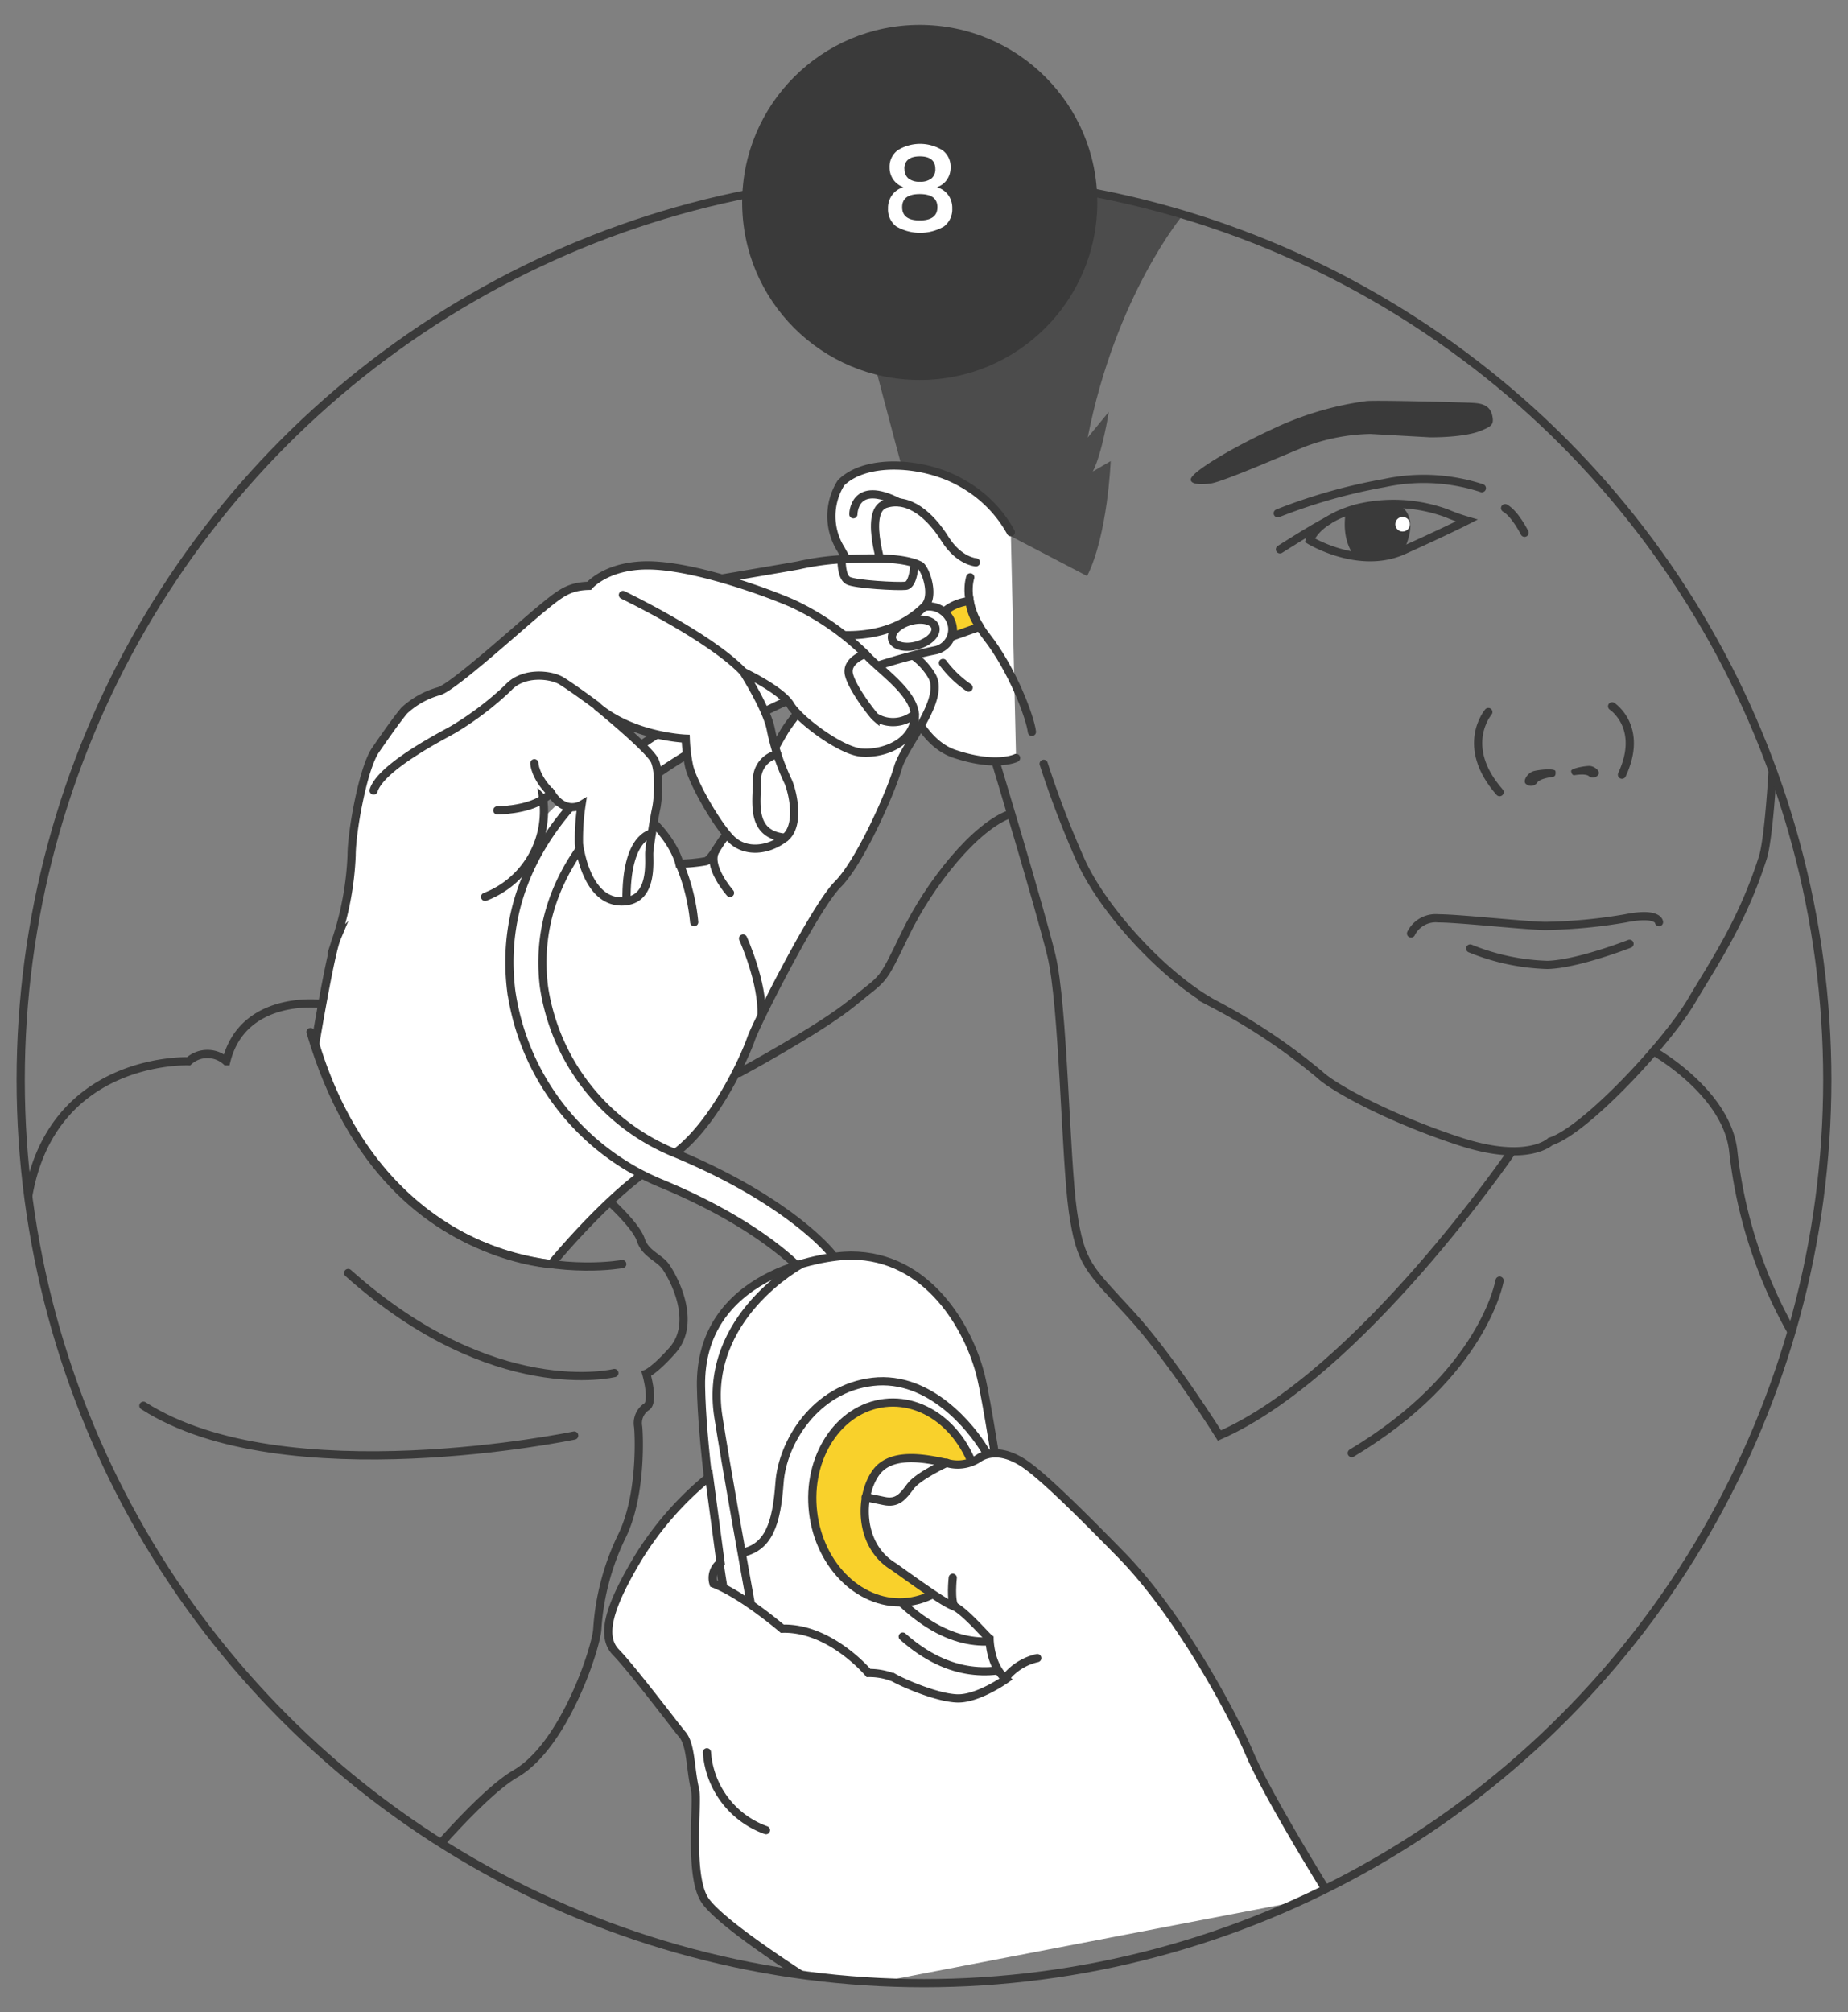
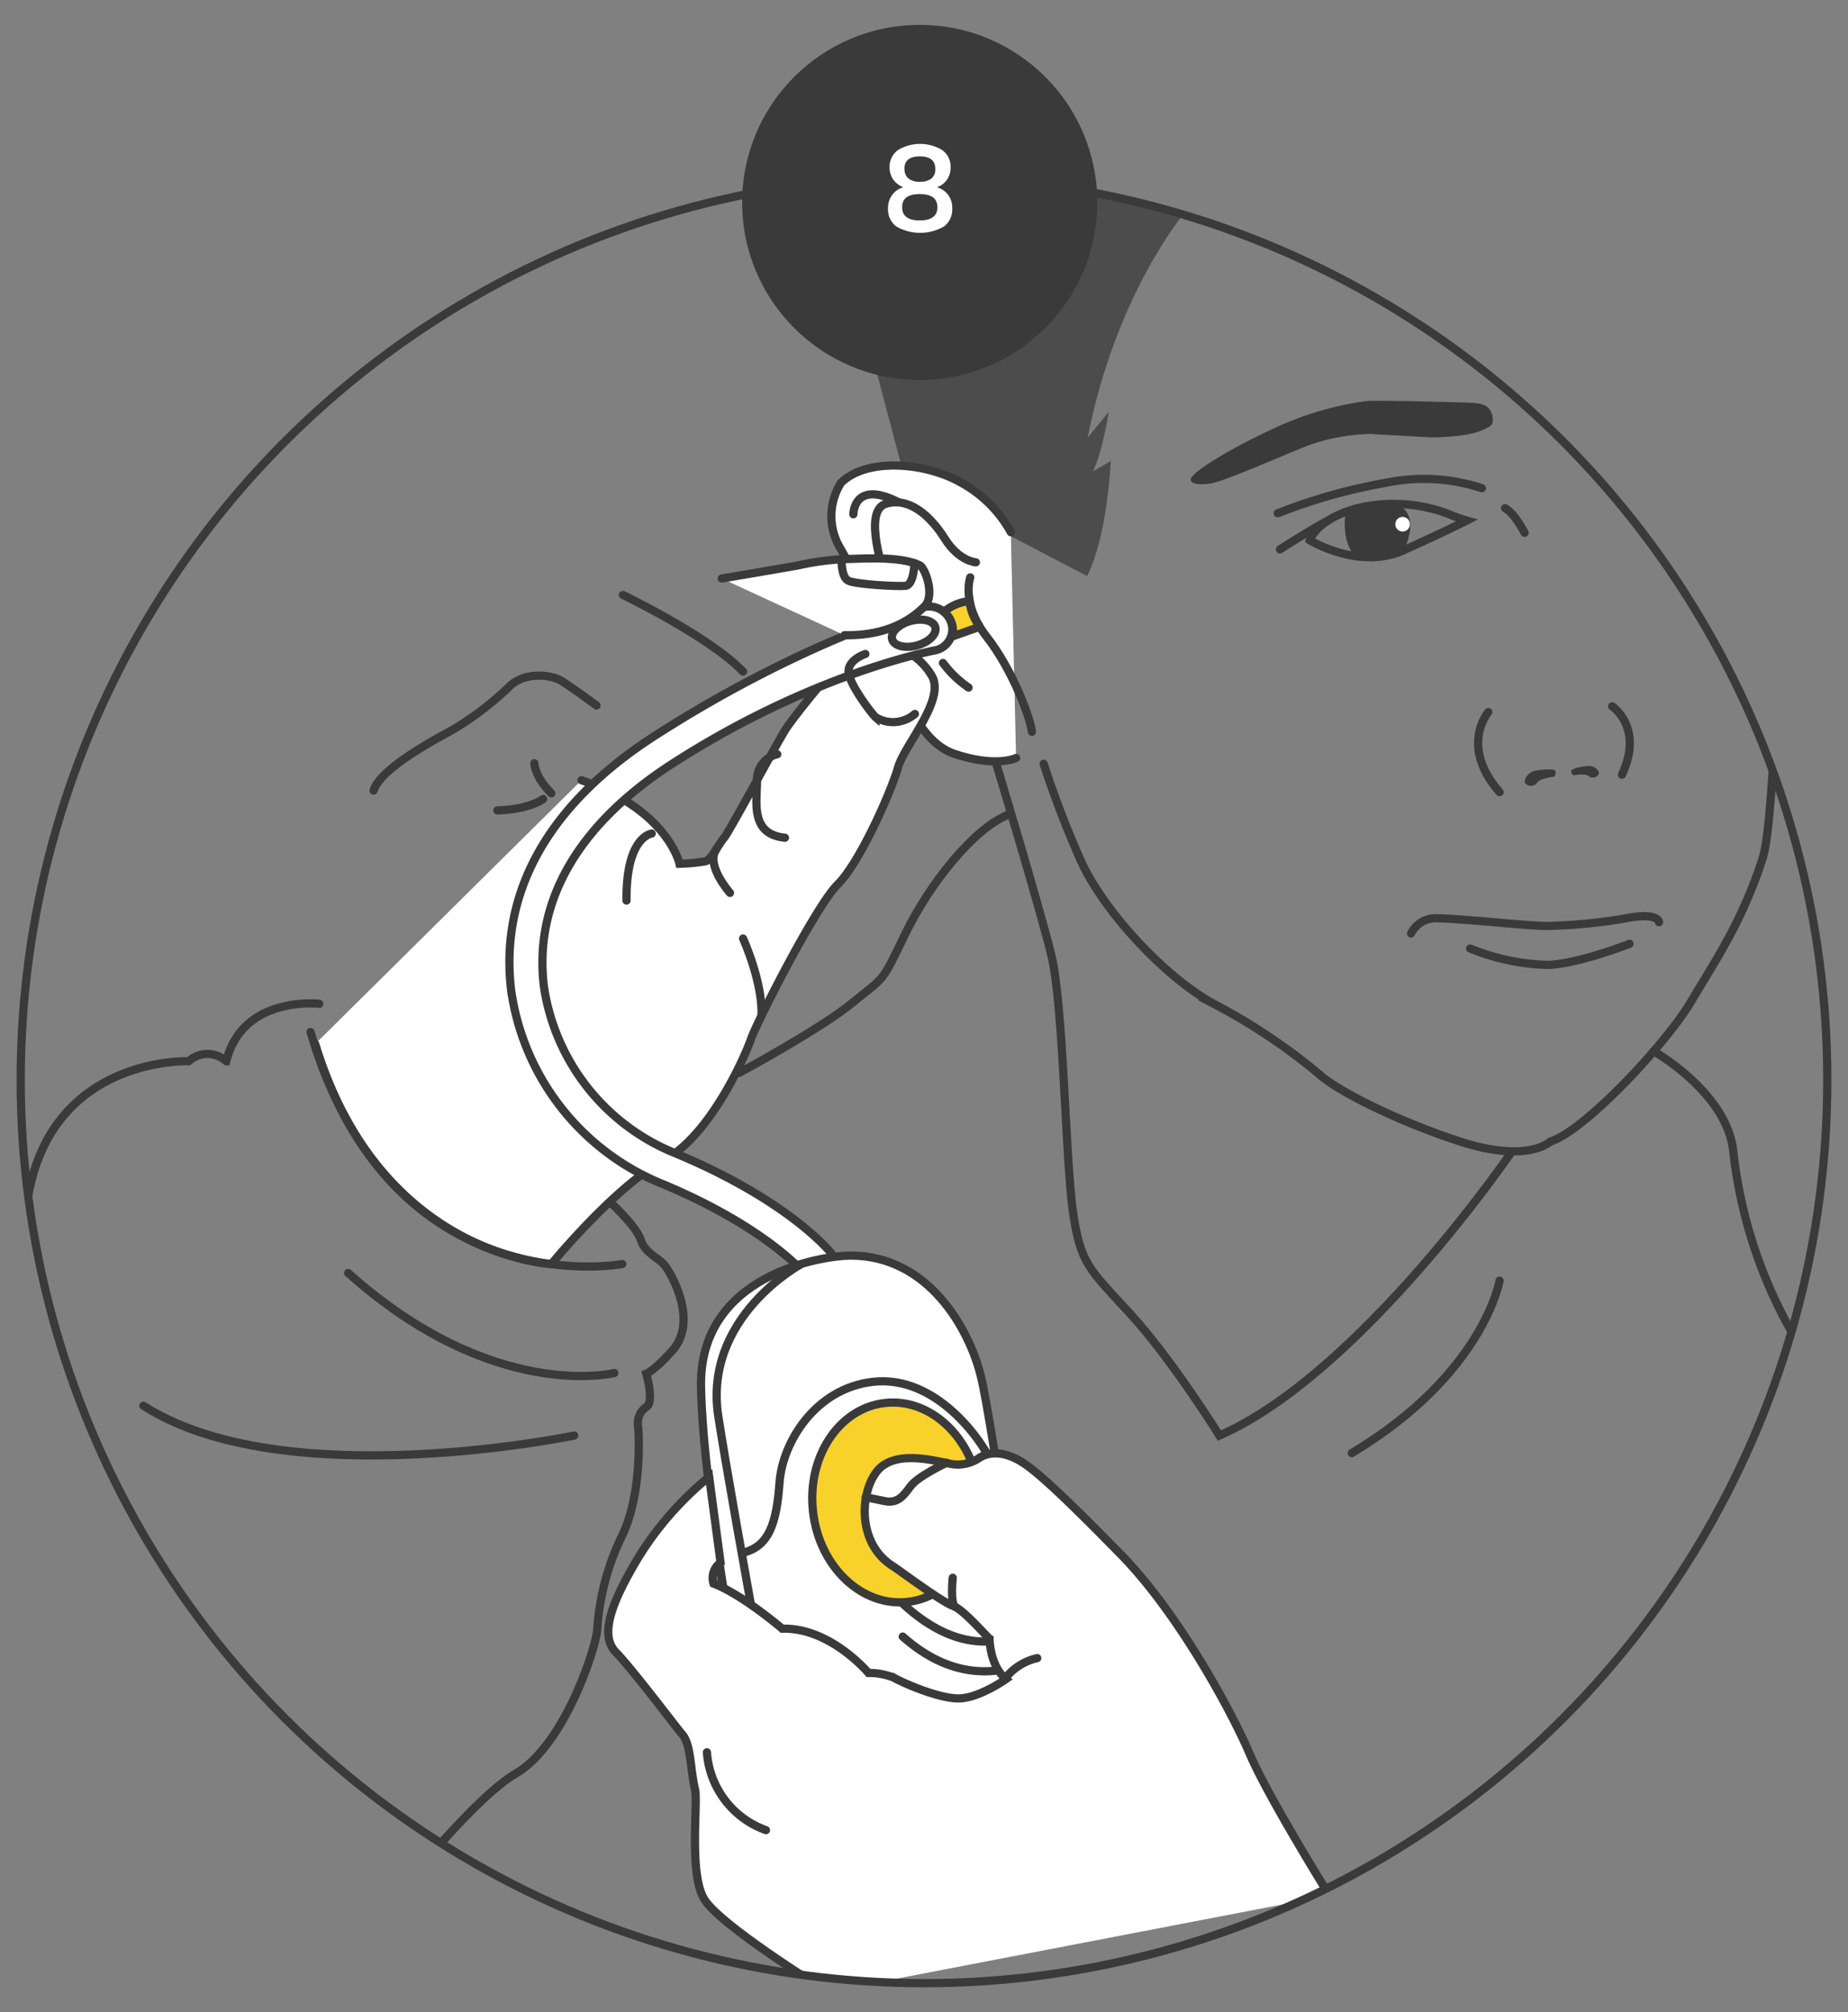
<svg xmlns="http://www.w3.org/2000/svg" id="Calque_1" data-name="Calque 1" viewBox="0 0 225 245">
  <rect x="0" y="0" width="225" height="245" fill="#808080" stroke="none" />
  <defs>
    <style>.cls-1,.cls-6{fill:none;}.cls-1,.cls-4,.cls-5,.cls-6,.cls-7{stroke:#3a3a3a;stroke-miterlimit:10;}.cls-1,.cls-4{stroke-linecap:round;}.cls-2{clip-path:url(#clip-path);}.cls-3{fill:#4c4c4c;}.cls-4,.cls-5,.cls-9{fill:#fff;}.cls-7{fill:#f9d12b;}.cls-8{fill:#3a3a3a;}</style>
    <clipPath id="clip-path">
      <circle class="cls-1" cx="112.5" cy="131.49" r="109.98" />
    </clipPath>
  </defs>
  <title>N300-steps</title>
  <g class="cls-2">
    <path class="cls-3" d="M110.27,58.61S101,24.26,101,21.51c0,0,21.27-5.34,43.07,4.6,0,0-8.21,9.74-11.64,27.17L135,50.15s-.8,5.08-1.95,7.26l2.18-1.27s-.35,9-2.87,14" />
    <path class="cls-4" d="M123.07,64.8a15.28,15.28,0,0,0-6-6c-4.36-2.52-11.56-3.11-14.68,0a7.6,7.6,0,0,0,0,8.09c2.35,4.18,5.22,10,6,12.44s2.7,10.73,7.8,12.45,7.52.51,7.52.51" />
    <path class="cls-1" d="M118.82,68.47s-2.06-.12-3.78-2.87-4.36-5.16-7.23-4.24,0,8.94,0,8.94" />
    <path class="cls-1" d="M103.9,62.62s0-4.3,5.52-1.46" />
    <path class="cls-1" d="M118.13,70.3s-1.14,3.21,2,7.23,5.28,9.75,5.51,11.58" />
    <path class="cls-1" d="M117.93,83.72a13,13,0,0,1-3.12-3" />
    <path class="cls-4" d="M70.8,95c10.55,3.67,11.93,10.17,11.93,10.17a20.77,20.77,0,0,0,3.21-.31c.68-.23,1.6-2.14,2.21-2.83s6.43-11.54,7.5-13.22,6.42-8.26,7.67-9.1c4.22-2.85,8.46-.31,10.14,2.6s-3.36,8.41-4.13,11.16-4.58,11.47-7.34,14.22-9.94,17-10.55,18.81-4.89,11.78-10.7,14.84-13.61,12.57-13.61,12.57-20.9-.95-28.75-26.8" />
    <path class="cls-1" d="M90.47,114.27s2.44,5.39,2.24,9.42" />
-     <path class="cls-1" d="M84.52,112.28a24,24,0,0,0-1.79-7.11" />
    <path class="cls-1" d="M88.88,108.72s-3-3.39-1.69-5.28" />
    <path class="cls-4" d="M99.66,155.93a2,2,0,0,0,1.59-3.28c-.2-.26-5.18-6.44-18.93-12.19a26,26,0,0,1-16.09-20.29C64.94,109.81,70.34,100.42,81.84,93c17.23-11.12,31.82-13.77,32-13.81a2.61,2.61,0,0,0,2-3.3,2.84,2.84,0,0,0-3.24-2c-.61.14-15,4.19-32.92,15.73-12.91,8.32-18.93,19.07-17.43,31.08A30,30,0,0,0,80.76,144.2c12.65,5.3,17.27,10.92,17.31,11A2.06,2.06,0,0,0,99.66,155.93Z" />
    <path class="cls-4" d="M87.88,70.44s8.28-1.4,9.32-1.6a32.56,32.56,0,0,1,5.79-.77c2.46-.06,6.71-.35,9,.77.66.32,1.89,3.7.57,5s-4.18,3.61-9.74,3.5" />
    <path class="cls-1" d="M111.35,68.58s-.1,2.64-1.08,2.75-6.11-.17-7-.63-.8-2.62-.8-2.62" />
-     <path class="cls-4" d="M38.38,127.11s1.83-11,2.6-12.84a37.43,37.43,0,0,0,1.83-10.1c0-2.9,1.38-10.62,2.91-12.84s2.67-3.82,3.51-4.82a10.33,10.33,0,0,1,4.29-2.37c1.91-.69,9.94-8,12.31-9.94s3.38-2.81,5.9-2.87c0,0,2.35-2.81,8.09-2.46s14,3.42,16.74,4.64a32,32,0,0,1,8.8,6.12c1.83,2.06,6.48,5,6,8s-4,4.21-6.5,4-7.57-4-8.64-5.81-5.71-4-5.71-4,2.87,4.51,3.34,7A27.16,27.16,0,0,0,95.88,95c.53,1,1.68,5.43-.31,7s-4.82,1.91-6.57.15-4.75-7-5.13-9a19.86,19.86,0,0,1-.38-3.21s-6.5-.23-10.86-4c0,0,6.5,5.28,7.11,6.73s.39,4.66.16,5.73-.77,4.36-.85,5.36.62,6-3.36,6-5-5.58-5.2-7A28.09,28.09,0,0,1,70.8,98s-2,1.22-3.67-1.38l-1,.69a11.14,11.14,0,0,1-7.07,11.89" />
    <path class="cls-1" d="M105.36,79.63s-2.4.77-2,2.49,2.92,4.93,3.22,5.19a4.07,4.07,0,0,0,4.81-.38" />
    <path class="cls-1" d="M94.63,91.84A3.16,3.16,0,0,0,92.17,95c0,2.64-.88,6.57,3.4,7" />
    <path class="cls-1" d="M79.35,101.49s-3.16.33-3.07,8.16" />
    <path class="cls-1" d="M60.55,98.67s3.52,0,5.58-1.38" />
    <path class="cls-1" d="M65.06,92.93s0,1.61,2.07,3.67" />
    <path class="cls-1" d="M75.84,72.44s10.44,5,14.63,9.33" />
    <path class="cls-1" d="M72.63,85.9s-3-2.22-4.28-3-4.66-1.18-6.5.86a37.93,37.93,0,0,1-6.57,5c-.85.53-8.87,4.51-9.79,7.49" />
    <path class="cls-5" d="M125.42,205.87s-4.59-32.57-6-38.31-6.38-14.68-15.83-14.68c-3.44,0-18.47,2.29-18.24,15.94s5.81,42.45,6.2,44.05c1.83,7.57,8.14,9.73,19.17,8.14C120.56,219.59,126.91,214.47,125.42,205.87Z" />
    <path class="cls-6" d="M121.28,177.9s0,.9-1.48-1.51-6.54-8.94-13.53-8.14-11,7.34-11.36,12.27-1.26,8-4.82,8.6" />
    <path class="cls-6" d="M97.56,153.91s-12,6.43-10.1,18.58,8.36,46.88,8.36,46.88" />
    <ellipse class="cls-7" cx="109.12" cy="182.94" rx="10.2" ry="12.19" transform="translate(-20.74 14.09) rotate(-6.75)" />
    <path class="cls-1" d="M130.54,193.87s-8.59,12.53-20.63,1.39" />
    <path class="cls-1" d="M131.56,198s-10.18,11.47-21.65,1.27" />
    <path class="cls-4" d="M161.86,230.79s-7.43-11.92-9.72-17.27-8.72-17.13-15.6-24.17-9.75-9.63-11.47-10.89-3.9-2.07-5.76-1a4.67,4.67,0,0,1-4,.68c-1.6-.28-6.55-1.68-8.62,1.11s-2.21,8.79,2,11.43c.67.42,6.06,4.44,7.32,4.84s4.13,3.78,4.47,4c0,0,0,3.26,2,4.93,0,0-3.38,2.41-5.9,2.35s-6.77-1.95-7.74-2.52a8,8,0,0,0-3.1-.58s-4.65-5.56-10.5-5.39c0,0-4.81-4.13-8.37-5.5a2.3,2.3,0,0,1,.86-2.55s-1-7.5-1.39-10.44a39.35,39.35,0,0,0-8.59,9.78c-3.55,5.9-4.7,9.6-2.75,11.59s7.45,9.28,8,9.91c1.17,1.26,1,4.13,1.62,6.77.39,1.49-.76,10.09,1.08,13.3s15.1,11.36,15.1,11.36" />
    <path class="cls-1" d="M93.26,222.84a10.88,10.88,0,0,1-7.19-9.48" />
    <path class="cls-1" d="M126.29,201.89a6.86,6.86,0,0,0-3.92,2.49" />
    <path class="cls-1" d="M116,192.11s-.31,2.83.24,3.51" />
    <path class="cls-1" d="M115.26,178.11s-3.49,1.61-4.41,2.87-1.61,2.12-3.21,1.78-2.25-.47-2.25-.47" />
    <ellipse class="cls-4" cx="111.25" cy="77.11" rx="2.73" ry="1.54" transform="translate(-16.67 32.84) rotate(-15.64)" />
    <path class="cls-7" d="M118.05,73.19a5.54,5.54,0,0,0-3.12,1.31,2.9,2.9,0,0,1,1,3l3.38-1.19A6,6,0,0,1,118.05,73.19Z" />
    <path class="cls-1" d="M127.07,93a120.23,120.23,0,0,0,4.48,11.7c2.75,6.19,10.32,14.34,16.28,17.55a72.27,72.27,0,0,1,12.85,8.6c1.83,1.72,8.83,5.45,17.09,8.14s11,0,11,0c4.25-1.34,14.14-12,17.1-17s6.24-9.73,8.75-17.53c.75-2.33,1.21-10.73,1.21-10.73" />
    <path class="cls-1" d="M184.08,140.2s-18.46,27.07-35.61,34.59c0,0-5.79-9.29-10.84-14.8s-6.08-6.08-7-12.5-1.14-25.12-2.63-31.2-6.77-23.51-6.77-23.51" />
    <path class="cls-1" d="M90,130.63s10-5.39,13.87-8.6,3.34-2.07,6.32-8.26,8.58-13.22,12.89-14.69" />
    <path class="cls-1" d="M179,115.49a27,27,0,0,0,9.4,2c3.67-.09,10-2.57,10-2.57" />
    <path class="cls-1" d="M171.8,113.66a3.35,3.35,0,0,1,3.33-1.84c2.64,0,11.58,1,13.3.92a63.62,63.62,0,0,0,9.48-.92c4-.8,4.08.46,4.08.46" />
    <path class="cls-1" d="M181.21,86.7s-3.56,4.13,1.37,9.75" />
    <path class="cls-8" d="M189.09,94.59c-.51.07-1.63.26-1.92.69a.93.93,0,0,1-1.35.2c-.51-.35.18-1.38.89-1.58s2.61-.37,2.67,0S189.36,94.55,189.09,94.59Z" />
    <path class="cls-1" d="M182.58,155.93s-1.93,11.38-18,21" />
    <path class="cls-1" d="M74.3,146.39s3.18,2.9,3.72,4.58,2.21,2.14,3,3.21,4,6.69.85,10.25c-2.22,2.49-3.18,2.83-3.18,2.83s1,3.51,0,4.05a2.39,2.39,0,0,0-1,2.37c.08.46.54,8.1-1.91,13.23a30.34,30.34,0,0,0-3.06,11.47c-.15,2.29-4,14.14-9.94,17.58s-18.2,19.42-18.2,19.42" />
    <path class="cls-1" d="M38.87,122.22s-9.33-1.07-11.32,7a3.41,3.41,0,0,0-4.59,0s-16.86-.69-19.6,16.88" />
    <path class="cls-1" d="M75.76,153.91s-28.12,5.27-37.95-28.25" />
    <path class="cls-1" d="M74.8,167.18S60.12,170.85,42.39,155" />
    <path class="cls-1" d="M69.91,174.79s-35.32,7.38-52.45-3.63" />
    <path class="cls-1" d="M196.28,86s3.9,2.54,1.2,8.33" />
    <path class="cls-8" d="M191.69,94.39c.44-.07,1.41-.18,1.74.1a.79.79,0,0,0,1.16-.15c.34-.41-.47-1.09-1.11-1.08s-2.23.31-2.19.63S191.47,94.42,191.69,94.39Z" />
    <path class="cls-1" d="M201.33,128s8.92,5,9.7,12.16A57.45,57.45,0,0,0,218,161.93" />
    <path class="cls-1" d="M180.42,59.44a22.76,22.76,0,0,0-11.92-.61,66.93,66.93,0,0,0-12.93,3.67" />
    <path class="cls-1" d="M185.62,64.87s-1.14-2.3-2.37-3" />
    <path class="cls-1" d="M178.59,63.38a21.83,21.83,0,0,1-2.45-.88,18.81,18.81,0,0,0-10.93-.61c-5,1.37-5.74,3.89-5.74,3.89s6,3.67,11.4,1.23S178.59,63.38,178.59,63.38Z" />
    <path class="cls-8" d="M170,61.34s3.13.93.92,5.67a10.55,10.55,0,0,1-6,.68s-1.65-1.7-1.07-5.35A17.16,17.16,0,0,1,170,61.34Z" />
    <circle class="cls-9" cx="170.77" cy="63.83" r="0.89" />
    <path class="cls-1" d="M155.84,66.89s4-2.57,5.87-3.51" />
    <path class="cls-8" d="M174.12,53.25s4.1.06,6.2-.81c1.24-.52,1.61-.71,1.37-1.83-.27-1.31-1.37-1.49-2.29-1.55s-11.53-.35-13-.23A38.39,38.39,0,0,0,155,52.21c-5.21,2.41-9.75,5.18-10,6.08-.17.58.81.8,2.41.58s9.81-3.85,11.76-4.59a23.68,23.68,0,0,1,7.68-1.44Z" />
  </g>
  <circle class="cls-1" cx="112.5" cy="131.49" r="109.98" />
  <circle class="cls-8" cx="111.98" cy="24.65" r="21.62" />
  <path class="cls-9" d="M115.44,23.73a2.65,2.65,0,0,1,.5,1.65,2.6,2.6,0,0,1-1,2.19,5.82,5.82,0,0,1-5.82,0,2.6,2.6,0,0,1-1-2.19,2.66,2.66,0,0,1,.51-1.65A2.5,2.5,0,0,1,110,22.8a2.61,2.61,0,0,1-1.24-.93,2.56,2.56,0,0,1-.45-1.5,2.48,2.48,0,0,1,1-2.08,5.17,5.17,0,0,1,5.43,0,2.48,2.48,0,0,1,1,2.08,2.6,2.6,0,0,1-.45,1.52,2.41,2.41,0,0,1-1.23.91A2.54,2.54,0,0,1,115.44,23.73Zm-1.31,1.5c0-1.07-.72-1.6-2.15-1.6s-2.14.53-2.14,1.6.71,1.61,2.14,1.61S114.13,26.3,114.13,25.23Zm-4-4.66a1.44,1.44,0,0,0,.47,1.16,2.11,2.11,0,0,0,1.4.4,2.14,2.14,0,0,0,1.41-.4,1.44,1.44,0,0,0,.47-1.16c0-1-.63-1.53-1.88-1.53S110.11,19.55,110.11,20.57Z" />
</svg>